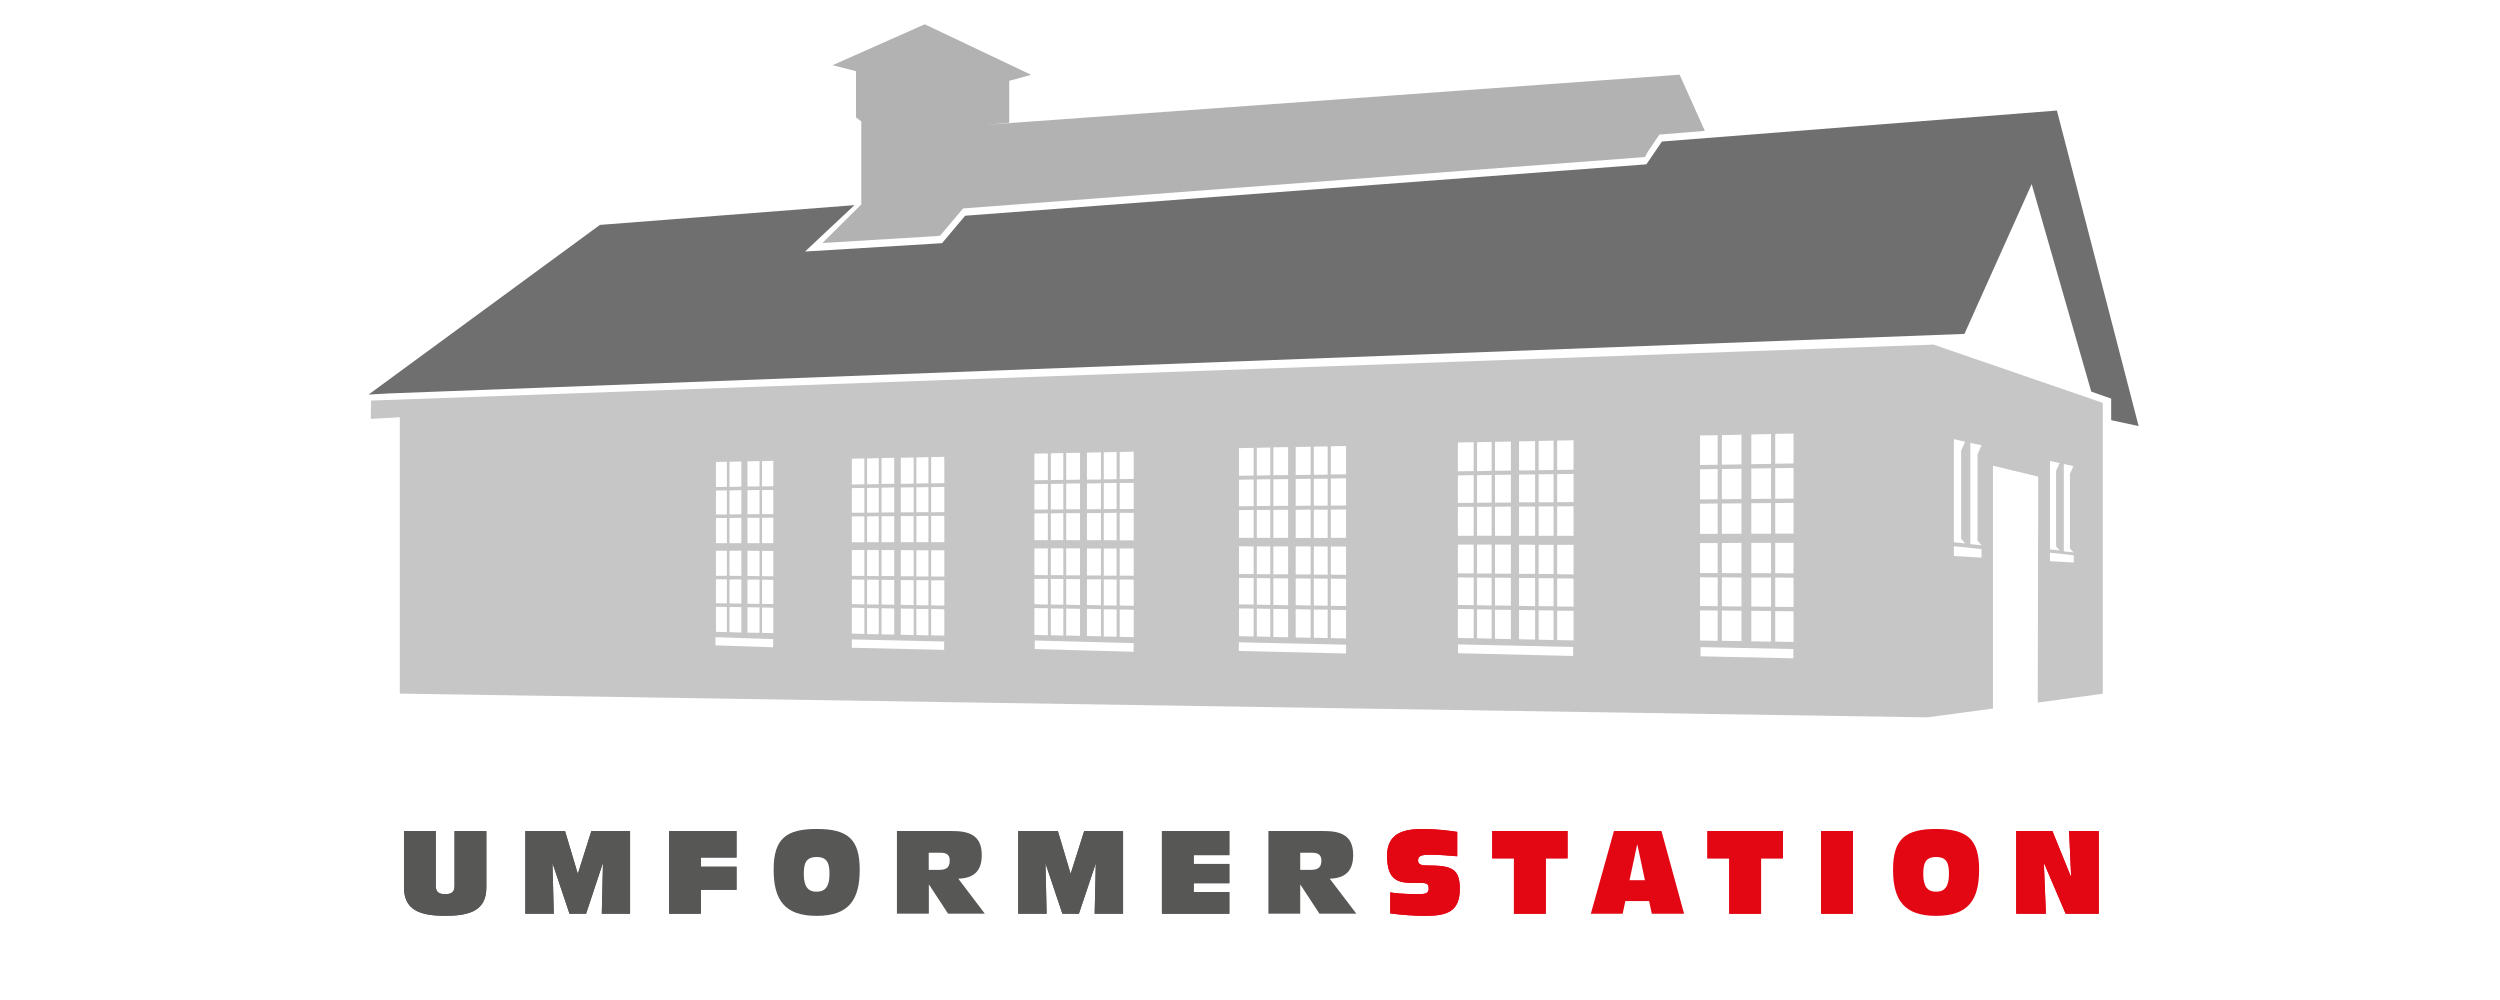
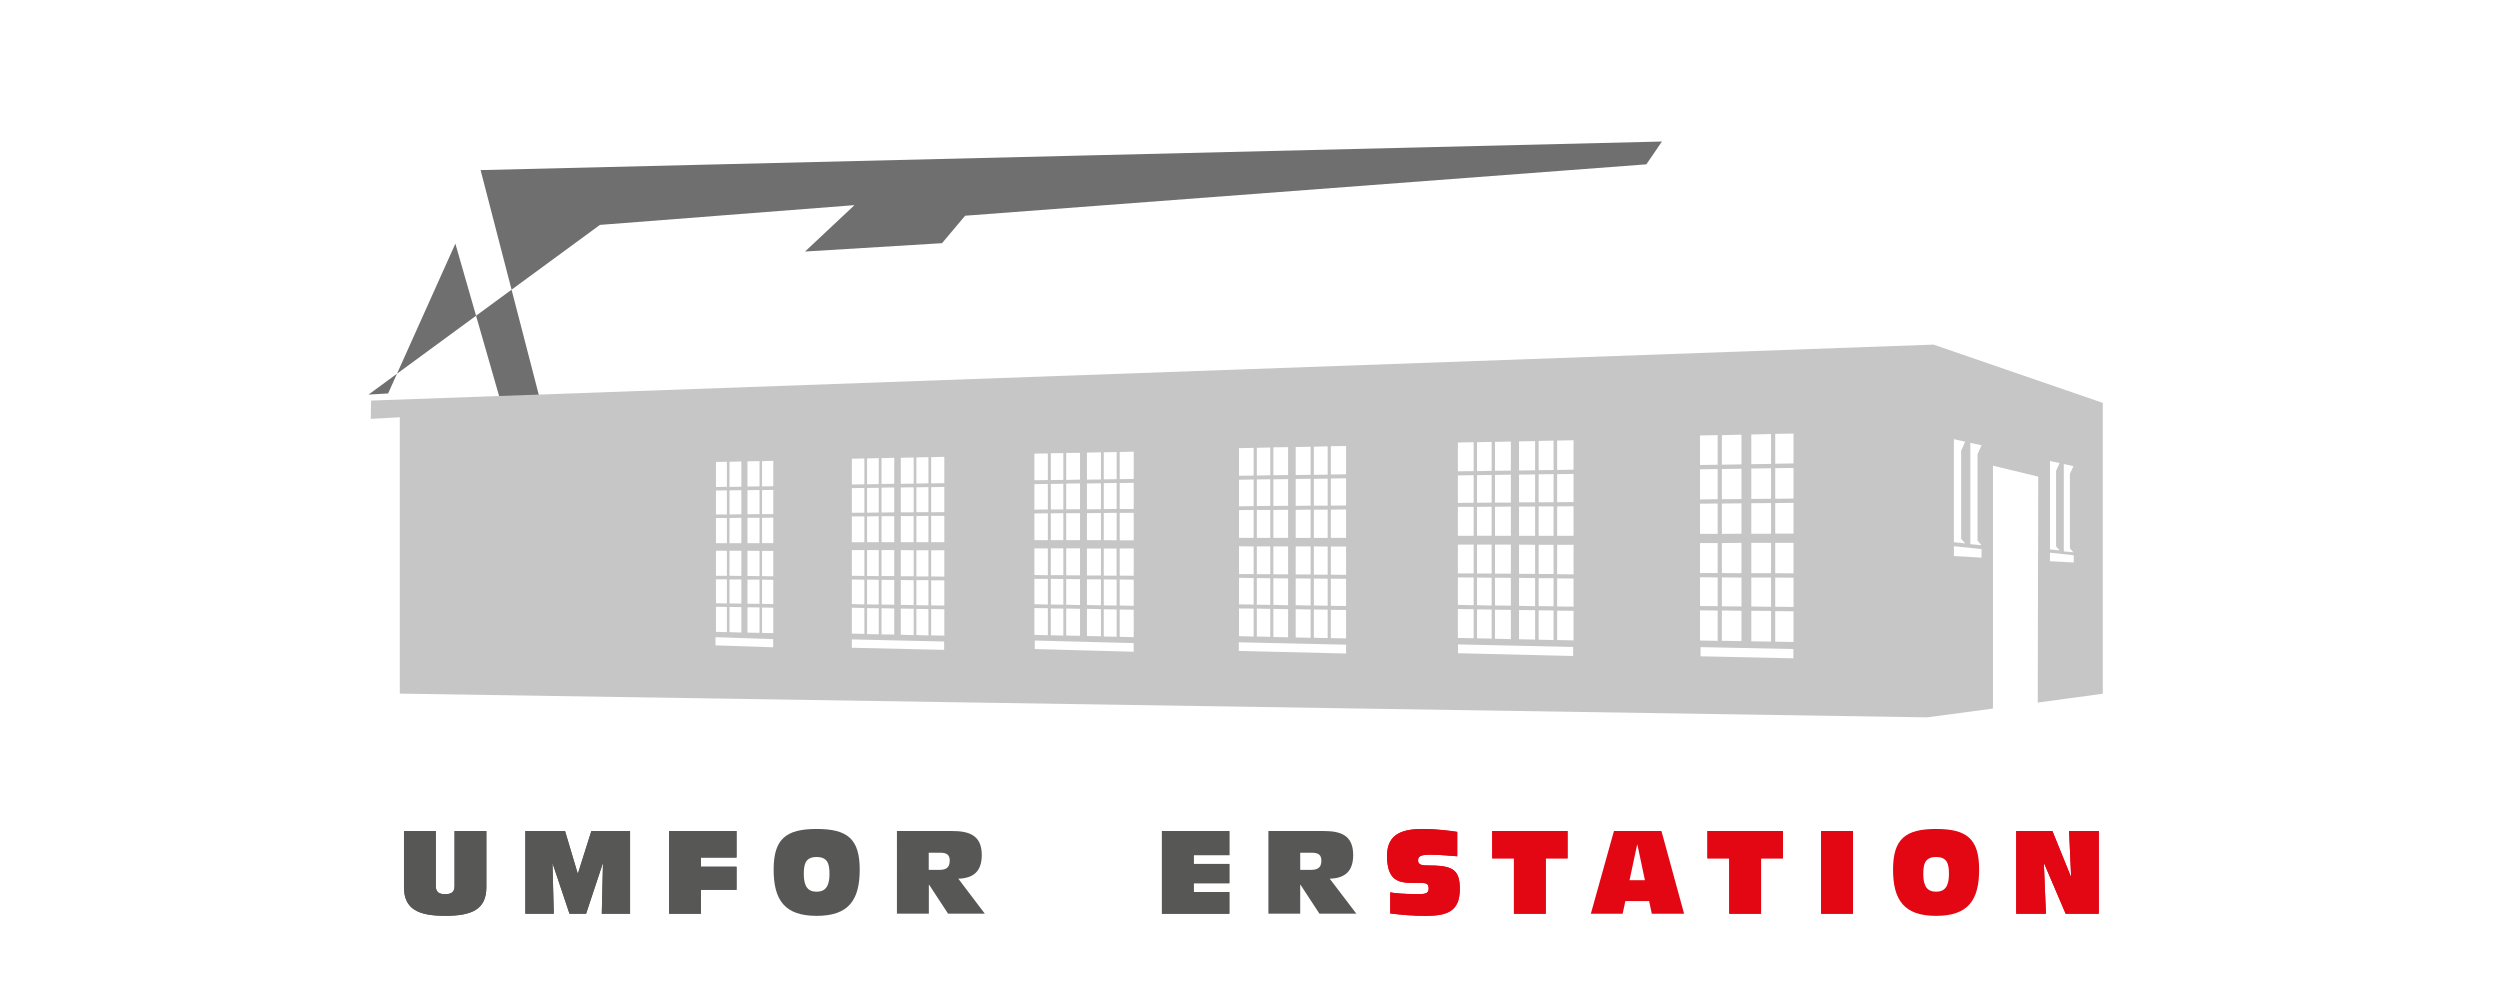
<svg xmlns="http://www.w3.org/2000/svg" version="1.1" id="Ebene_1" x="0px" y="0px" viewBox="0 0 425.2 170.08" style="enable-background:new 0 0 425.2 170.08;" xml:space="preserve">
  <style type="text/css">
	.st0{fill:#B2B2B2;}
	.st1{fill:#706F6F;}
	.st2{fill:#C6C6C6;}
	.st3{fill:#575756;}
	.st4{fill:#E30613;}
</style>
-   <polygon class="st0" points="141.6,11.09 145.59,12.1 145.59,19.97 146.49,20.65 146.49,34.77 139.88,41.33 159.38,40.15   159.9,40.07 163.81,35.45 279.77,26.71 280.29,25.76 282.23,22.89 289.96,22.26 285.67,12.7 284.47,12.79 235.64,16.32   167.55,21.23 171.65,20.87 171.65,13.74 175.39,12.73 157.28,4.13 " />
-   <path class="st1" d="M282.66,24.07c-0.71,1.07-2.65,3.88-2.65,3.88s-114.79,8.66-115.86,8.74c-0.57,0.68-3.93,4.67-3.93,4.67  l-23.3,1.42l8.41-7.89l-43.29,3.36L62.68,67.11l3.33-0.19l268.1-10.13l11.44-25.48l10.13,35.29l3.39,1.2v3.66l4.67,1.01l-13.9-53.67  L282.66,24.07z" />
+   <path class="st1" d="M282.66,24.07c-0.71,1.07-2.65,3.88-2.65,3.88s-114.79,8.66-115.86,8.74c-0.57,0.68-3.93,4.67-3.93,4.67  l-23.3,1.42l8.41-7.89l-43.29,3.36L62.68,67.11l3.33-0.19l11.44-25.48l10.13,35.29l3.39,1.2v3.66l4.67,1.01l-13.9-53.67  L282.66,24.07z" />
  <path class="st2" d="M289.23,111.62v-1.56l15.79,0.33v1.58L289.23,111.62z M247.98,111.1v-1.5l19.58,0.44v1.53L247.98,111.1z   M210.7,110.71v-1.47l18.24,0.41v1.5L210.7,110.71z M175.99,110.39v-1.45l16.82,0.44v1.47L175.99,110.39z M144.88,110.17v-1.42  l15.7,0.36v1.42L144.88,110.17z M121.69,109.76v-1.39l9.81,0.33v1.39L121.69,109.76z M301.93,109.13v-5.19l3.11,0.03v5.22  L301.93,109.13z M297.86,109.07v-5.19l3.36,0.03v5.22L297.86,109.07z M264.84,108.86v-5l2.79,0.03v5.03L264.84,108.86z   M292.86,108.99v-5.16l3.33,0.05v5.16L292.86,108.99z M261.69,108.8v-5l2.54,0.03v5.03L261.69,108.8z M289.14,108.94v-5.13l3,0.03  v5.16L289.14,108.94z M258.36,108.72v-4.97l2.73,0.03v5L258.36,108.72z M226.35,108.53v-4.81l2.59,0.03v4.83L226.35,108.53z   M254.27,108.64v-4.94l2.7,0.03v4.97L254.27,108.64z M190.44,108.31v-4.64l2.38,0.03v4.67L190.44,108.31z M223.46,108.47v-4.81  l2.35,0.03v4.83L223.46,108.47z M251.21,108.56v-4.92l2.49,0.03v4.94L251.21,108.56z M187.73,108.26v-4.64l2.19,0.03v4.64  L187.73,108.26z M220.37,108.42v-4.81l2.54,0.05v4.81L220.37,108.42z M158.37,108.06v-4.48l2.24,0.05v4.48L158.37,108.06z   M247.96,108.5v-4.92l2.68,0.03v4.94L247.96,108.5z M155.86,108.01v-4.45l2.05,0.03v4.48L155.86,108.01z M184.87,108.17v-4.62  l2.38,0.05v4.62L184.87,108.17z M216.57,108.34v-4.78l2.51,0.05v4.78L216.57,108.34z M153.21,107.96v-4.45l2.19,0.03v4.48  L153.21,107.96z M181.34,108.09v-4.59l2.35,0.05v4.59L181.34,108.09z M213.76,108.26v-4.75l2.29,0.05v4.75L213.76,108.26z   M178.72,108.04v-4.56l2.13,0.03v4.59L178.72,108.04z M210.73,108.2v-4.72l2.49,0.03v4.75L210.73,108.2z M149.93,107.9v-4.45  l2.16,0.05v4.42L149.93,107.9z M147.47,107.85v-4.42l1.99,0.03v4.42L147.47,107.85z M175.93,107.98v-4.56l2.29,0.03v4.59  L175.93,107.98z M144.88,107.76v-4.4l2.13,0.05v4.4L144.88,107.76z M129.61,107.65v-4.32l1.91,0.03v4.32L129.61,107.65z   M127.13,107.6v-4.32l2.05,0.03v4.32L127.13,107.6z M124.07,107.52v-4.29l2.02,0.03v4.32L124.07,107.52z M121.77,107.46v-4.26  l1.86,0.03v4.29L121.77,107.46z M158.37,102.96V98.7h2.24v4.29L158.37,102.96z M155.86,102.93v-4.26h2.05v4.29L155.86,102.93z   M153.21,102.88v-4.23l2.19,0.03v4.23L153.21,102.88z M149.93,102.82v-4.21l2.16,0.03v4.21L149.93,102.82z M127.13,102.68v-4.1h2.05  v4.12L127.13,102.68z M129.61,102.71v-4.12l1.91,0.03v4.12L129.61,102.71z M147.47,102.79v-4.21l1.99,0.03v4.21L147.47,102.79z   M124.07,102.63v-4.07h2.02v4.1L124.07,102.63z M144.88,102.74v-4.18l2.13,0.03v4.21L144.88,102.74z M190.44,102.98v-4.42l2.38,0.03  v4.45L190.44,102.98z M121.77,102.6v-4.07h1.86v4.1L121.77,102.6z M184.87,102.9v-4.37h2.38v4.42L184.87,102.9z M187.73,102.96  v-4.42l2.19,0.03v4.42L187.73,102.96z M181.34,102.85v-4.37l2.35,0.03v4.4L181.34,102.85z M175.93,102.77v-4.32h2.29v4.37  L175.93,102.77z M178.72,102.82v-4.37l2.13,0.03v4.37L178.72,102.82z M226.35,103.04v-4.62l2.59,0.03v4.62L226.35,103.04z   M223.46,102.98V98.4l2.35,0.03v4.59L223.46,102.98z M220.37,102.93v-4.56l2.54,0.03v4.59L220.37,102.93z M264.84,103.15v-4.78  l2.79,0.03v4.78L264.84,103.15z M216.57,102.88v-4.53l2.51,0.03v4.56L216.57,102.88z M261.69,103.09v-4.75h2.54v4.78L261.69,103.09z   M213.76,102.85v-4.53l2.29,0.03v4.53L213.76,102.85z M210.73,102.79v-4.51l2.49,0.03v4.51L210.73,102.79z M258.36,103.04v-4.75  l2.73,0.03v4.78L258.36,103.04z M254.27,102.98v-4.73l2.7,0.03v4.73L254.27,102.98z M251.21,102.93v-4.7l2.49,0.03v4.73  L251.21,102.93z M297.86,103.15v-4.92h3.36v4.97L297.86,103.15z M301.93,103.2v-4.97l3.11,0.03v4.97L301.93,103.2z M247.96,102.88  V98.2l2.68,0.03v4.7L247.96,102.88z M292.86,103.12V98.2l3.33,0.03v4.92L292.86,103.12z M289.14,103.07v-4.89l3,0.03v4.89  L289.14,103.07z M348.66,95.45V94l4.04,0.44v1.23L348.66,95.45z M129.61,97.99V93.7h1.91v4.32L129.61,97.99z M121.77,93.67h1.86  v4.26h-1.86V93.67z M124.07,97.93v-4.26h2.02v4.29L124.07,97.93z M127.13,97.96v-4.29l2.05,0.03v4.29L127.13,97.96z M155.86,93.59  h2.05v4.45h-2.05V93.59z M158.37,98.04v-4.45h2.24v4.48L158.37,98.04z M144.88,97.93v-4.37h2.13v4.4L144.88,97.93z M147.47,97.96  v-4.4h1.99v4.42L147.47,97.96z M149.93,93.56h2.16v4.42h-2.16V93.56z M153.21,93.56l2.19,0.03v4.42h-2.19V93.56z M184.87,93.29h2.38  v4.59h-2.38V93.29z M187.73,93.29h2.18v4.62h-2.18V93.29z M190.44,97.9v-4.62h2.38v4.64L190.44,97.9z M175.93,97.8v-4.53h2.29v4.56  L175.93,97.8z M178.72,93.26h2.13v4.56h-2.13V93.26z M181.34,93.26h2.35v4.59h-2.35V93.26z M226.35,97.74v-4.78h2.59v4.81  L226.35,97.74z M213.76,92.93h2.29v4.73h-2.29V92.93z M216.57,92.93h2.51v4.75h-2.51V92.93z M220.37,92.93h2.54v4.78h-2.54V92.93z   M223.46,92.93l2.35,0.03v4.78h-2.35V92.93z M210.73,92.91l2.49,0.03v4.7h-2.49V92.91z M332.32,94.57v-1.67l4.7,0.49v1.45  L332.32,94.57z M261.69,92.66h2.54v4.97h-2.54V92.66z M264.84,97.66v-5h2.79v5.03L264.84,97.66z M247.96,92.63h2.68v4.89h-2.68  V92.63z M251.21,92.63h2.49v4.92h-2.49V92.63z M254.27,92.63h2.7v4.94h-2.7V92.63z M258.36,92.63l2.73,0.03v4.94h-2.73V92.63z   M289.14,92.36h3v5.11h-3V92.36z M292.86,97.47v-5.11l3.33-0.03v5.16L292.86,97.47z M297.86,92.33h3.36v5.16h-3.36V92.33z   M301.93,97.49v-5.16h3.11v5.19L301.93,97.49z M121.77,88.1h1.86v4.29h-1.86V88.1z M124.07,88.1l2.02-0.03v4.32h-2.02V88.1z   M127.13,88.07h2.05v4.32h-2.05V88.07z M129.61,88.07l1.91-0.03v4.34h-1.91V88.07z M144.88,87.83h2.13v4.4h-2.13V87.83z   M147.47,87.83l1.99-0.03v4.42h-1.99V87.83z M149.93,87.8h2.16v4.42h-2.16V87.8z M153.21,87.77h2.18v4.45h-2.18V87.77z   M155.86,87.77l2.05-0.03v4.48h-2.05V87.77z M158.37,87.74h2.24v4.48h-2.24V87.74z M175.93,87.33l2.29-0.03v4.56h-2.29V87.33z   M178.72,87.31l2.13-0.03v4.59h-2.13V87.31z M181.34,87.28h2.35v4.59h-2.35V87.28z M184.87,87.28l2.38-0.03v4.62h-2.38V87.28z   M187.73,91.87v-4.62l2.19-0.03v4.67L187.73,91.87z M190.44,87.23h2.38v4.67h-2.38V87.23z M210.73,86.76l2.49-0.03v4.75h-2.49V86.76  z M213.76,86.73h2.29v4.75h-2.29V86.73z M216.57,86.73l2.51-0.03v4.78h-2.51V86.73z M220.37,86.71l2.54-0.03v4.81h-2.54V86.71z   M223.46,86.68h2.35v4.81h-2.35V86.68z M226.35,86.68l2.59-0.03v4.83h-2.59V86.68z M247.96,86.21h2.68v4.92h-2.68V86.21z   M251.21,86.21l2.49-0.03v4.94h-2.49V86.21z M254.27,86.19l2.7-0.03v4.97h-2.7V86.19z M258.36,86.16h2.73v4.97h-2.73V86.16z   M261.69,86.13h2.54v5h-2.54V86.13z M264.84,86.13l2.79-0.03v5.03h-2.79V86.13z M289.14,85.67l3-0.03v5.16h-3V85.67z M292.86,85.64  l3.33-0.03v5.16l-3.33,0.03V85.64z M297.86,85.59l3.36-0.03v5.22h-3.36V85.59z M301.93,85.56l3.11-0.03v5.22h-3.11V85.56z   M121.77,83.43l1.86-0.03v4.1h-1.86V83.43z M124.07,83.4l2.02-0.03v4.1l-2.02,0.03V83.4z M127.13,83.37l2.05-0.03v4.1l-2.05,0.03  V83.37z M129.61,83.35l1.91-0.03v4.12h-1.91V83.35z M144.88,83.02l2.13-0.03v4.21h-2.13V83.02z M147.47,82.99l1.99-0.03v4.21  l-1.99,0.03V82.99z M149.93,82.94l2.16-0.03v4.23l-2.16,0.03V82.94z M153.21,82.91l2.19-0.03v4.26h-2.19V82.91z M155.86,82.88  l2.05-0.03v4.26h-2.05V82.88z M158.37,82.86l2.24-0.05v4.29l-2.24,0.03V82.86z M175.93,82.34l2.29-0.03v4.34l-2.29,0.03V82.34z   M178.72,82.31l2.13-0.03v4.37h-2.13V82.31z M181.34,82.25l2.35-0.03v4.4h-2.35V82.25z M184.87,82.23l2.38-0.03v4.4l-2.38,0.03  V82.23z M187.73,82.17l2.19-0.03v4.42l-2.19,0.03V82.17z M190.44,82.15l2.38-0.03v4.45h-2.38V82.15z M210.73,81.6l2.49-0.05v4.53  l-2.49,0.03V81.6z M213.76,81.54l2.29-0.03v4.53l-2.29,0.03V81.54z M216.57,81.52l2.51-0.03v4.53l-2.51,0.03V81.52z M220.37,81.46  l2.54-0.03V86l-2.54,0.03V81.46z M223.46,81.44l2.35-0.03V86h-2.35V81.44z M226.35,81.38l2.59-0.03v4.62L226.35,86V81.38z   M247.96,80.86l2.68-0.05v4.7l-2.68,0.03V80.86z M251.21,80.81l2.49-0.03v4.7l-2.49,0.03V80.81z M254.27,80.78l2.7-0.05v4.75h-2.7  V80.78z M258.36,80.72l2.73-0.03v4.75h-2.73V80.72z M261.69,80.67l2.54-0.03v4.78h-2.54V80.67z M264.84,80.64l2.79-0.03v4.78  l-2.79,0.03V80.64z M289.14,79.82l3-0.05v5.13l-3,0.05V79.82z M292.86,79.77l3.33-0.05v5.16l-3.33,0.03V79.77z M297.86,79.69  l3.36-0.05v5.19l-3.36,0.03V79.69z M301.93,79.63l3.11-0.05v5.22l-3.11,0.03V79.63z M351.01,93.78V78.92l1.64,0.36l-0.6,1.31v12.67  l0.6,0.68L351.01,93.78z M121.77,78.57l1.86-0.03v4.26l-1.86,0.03V78.57z M124.07,78.54l2.02-0.05v4.29l-2.02,0.03V78.54z   M127.13,78.46l2.05-0.03v4.29l-2.05,0.03V78.46z M348.66,93.45V78.4l1.64,0.36l-0.6,1.31v12.86l0.6,0.68L348.66,93.45z   M129.61,78.43l1.91-0.05v4.32l-1.91,0.03V78.43z M144.88,78.02l2.13-0.05v4.4l-2.13,0.03V78.02z M147.47,77.97l1.99-0.05v4.42  l-1.99,0.03V77.97z M149.93,77.91l2.16-0.05v4.42l-2.16,0.03V77.91z M153.21,77.86l2.19-0.05v4.45l-2.19,0.03V77.86z M155.86,77.8  l2.05-0.05v4.45l-2.05,0.05V77.8z M158.37,77.75l2.24-0.05v4.48l-2.24,0.03V77.75z M175.93,77.15l2.29-0.03v4.53l-2.29,0.03V77.15z   M178.72,77.09l2.13-0.03v4.56l-2.13,0.03V77.09z M181.34,77.04l2.35-0.03v4.56l-2.35,0.05V77.04z M184.87,76.98l2.38-0.05v4.62  l-2.38,0.03V76.98z M187.73,76.93l2.19-0.05v4.62l-2.19,0.03V76.93z M190.44,76.87l2.38-0.05v4.64l-2.38,0.03V76.87z M210.73,76.22  l2.49-0.05v4.72l-2.49,0.03V76.22z M213.76,76.16l2.29-0.05v4.72l-2.29,0.05V76.16z M216.57,76.08l2.51-0.03v4.75l-2.51,0.03V76.08z   M220.37,76.03l2.54-0.05v4.78l-2.54,0.03V76.03z M223.46,75.97l2.35-0.05v4.81l-2.35,0.03V75.97z M226.35,75.89l2.59-0.03v4.81  l-2.59,0.03V75.89z M335.11,92.55V75.32l1.91,0.41l-0.68,1.53v14.69l0.68,0.79L335.11,92.55z M247.96,75.26l2.68-0.05v4.92  l-2.68,0.03V75.26z M251.21,75.21l2.49-0.05v4.92l-2.49,0.05V75.21z M254.27,75.15l2.7-0.05v4.94l-2.7,0.03V75.15z M258.36,75.07  l2.73-0.05v4.97l-2.73,0.03V75.07z M261.69,74.99l2.54-0.05v5l-2.54,0.03V74.99z M264.84,74.93l2.79-0.05v5l-2.79,0.05V74.93z   M332.32,92.22V74.69l1.91,0.44l-0.68,1.53v14.97l0.68,0.79L332.32,92.22z M289.14,74.06l3-0.05v5.03l-3,0.05V74.06z M292.86,74.01  l3.33-0.08v5.05l-3.33,0.05V74.01z M297.86,73.9l3.36-0.08v5.08l-3.36,0.05V73.9z M301.93,73.79l3.11-0.05v5.08l-3.11,0.05V73.79z   M63.11,68.13l-0.05,3.11L68,70.97v47l259.79,4.04l11.17-1.5V79.2l7.7,1.86l-0.08,38.43l11.06-1.5V68.52l-28.79-9.91L63.11,68.13z" />
  <g>
    <path class="st3" d="M136.71,148.66c0-1.72,0.3-2.9,2.18-2.9c1.88,0,2.19,1.17,2.19,2.9c0,2.1-0.71,3-2.19,3   C137.42,151.67,136.71,150.77,136.71,148.66 M131.58,147.9c0,5.22,1.91,7.87,7.32,7.87s7.32-2.65,7.32-7.87   c0-5.19-2.05-6.91-7.32-6.91C133.65,140.99,131.58,142.71,131.58,147.9" />
    <path class="st3" d="M152.53,141.34h9.37c2.76,0,5.08,0.6,5.08,4.07c0,2.65-1.26,3.96-3.99,4.04l4.51,5.95h-6.25l-3.22-4.92h-0.05   v4.92h-5.43V141.34z M157.96,145.03v2.92h1.69c1.04,0,1.88-0.19,1.88-1.58c0-0.9-0.41-1.34-1.61-1.34H157.96z" />
    <path class="st3" d="M77.31,150.71v-9.37h5.41v9.56c0,3.82-2.54,4.86-6.99,4.86c-4.45,0-7.02-1.04-7.02-4.86v-9.56h5.41v9.37   c0,1.17,0.76,1.37,1.61,1.37C76.54,152.08,77.31,151.89,77.31,150.71" />
    <polygon class="st3" points="98.29,148.58 100.58,141.34 107.16,141.34 107.16,155.41 102.35,155.41 102.55,146.94 102.49,146.94    99.68,155.41 96.86,155.41 94.02,146.94 93.97,146.94 94.19,155.41 89.35,155.41 89.35,141.34 96.1,141.34 98.26,148.58  " />
    <polygon class="st3" points="113.8,141.34 125.27,141.34 125.27,145.85 119.21,145.85 119.21,147.41 125.27,147.41 125.27,151.34    119.21,151.34 119.21,155.41 113.8,155.41  " />
-     <polygon class="st3" points="182.11,148.58 184.4,141.34 191.01,141.34 191.01,155.41 186.18,155.41 186.37,146.94 186.34,146.94    183.5,155.41 180.69,155.41 177.85,146.94 177.82,146.94 178.01,155.41 173.18,155.41 173.18,141.34 179.92,141.34 182.08,148.58     " />
    <polygon class="st3" points="197.62,141.34 209.09,141.34 209.09,145.44 203.03,145.44 203.03,146.94 209.09,146.94 209.09,150.22    203.03,150.22 203.03,151.72 209.09,151.72 209.09,155.41 197.62,155.41  " />
    <path class="st3" d="M221.14,145.03v2.92h1.69c1.07,0,1.91-0.19,1.91-1.58c0-0.9-0.44-1.34-1.64-1.34H221.14z M215.73,141.34h9.37   c2.76,0,5.05,0.6,5.05,4.07c0,2.65-1.26,3.96-3.99,4.04l4.53,5.95h-6.28l-3.22-4.92h-0.05v4.92h-5.41V141.34z" />
    <polygon class="st4" points="253.8,141.34 266.61,141.34 266.61,145.99 262.9,145.99 262.9,155.41 257.49,155.41 257.49,145.99    253.8,145.99  " />
    <polygon class="st4" points="290.4,141.34 303.24,141.34 303.24,145.99 299.52,145.99 299.52,155.41 294.11,155.41 294.11,145.99    290.4,145.99  " />
    <rect x="309.74" y="141.34" class="st4" width="5.41" height="14.07" />
    <polygon class="st4" points="352.26,149.13 351.91,141.34 356.96,141.34 356.96,155.41 351.33,155.41 347.65,146.81 347.62,146.81    347.97,155.41 342.92,155.41 342.92,141.34 349.07,141.34 352.23,149.13  " />
    <path class="st4" d="M235.91,145.55c0-4.01,3.06-4.56,6.23-4.56c2.05,0,4.48,0.3,5.71,0.49v4.15c-1.34-0.08-2.76-0.27-4.56-0.27   c-1.64,0-2.1,0.25-2.1,0.98c0,0.52,0.27,0.85,1.47,0.85c4.26,0,5.63,0.52,5.63,4.01c0,4.01-2.43,4.56-5.93,4.56   c-1.94,0-3.96-0.16-5.9-0.41v-3.58c0.66,0.11,1.88,0.3,4.89,0.3c1.12,0,1.64-0.16,1.64-0.93c0-0.79-0.25-0.98-1.42-0.98h-1.23   C237.8,150.17,235.91,149.73,235.91,145.55" />
    <path class="st3" d="M77.31,141.34v9.37c0,1.17-0.76,1.37-1.58,1.37c-0.85,0-1.61-0.19-1.61-1.37v-9.37h-5.41v9.56   c0,3.82,2.57,4.86,7.02,4.86c4.45,0,6.99-1.04,6.99-4.86v-9.56H77.31z" />
    <path class="st4" d="M235.91,145.55c0,4.18,1.88,4.62,4.42,4.62h1.23c1.17,0,1.42,0.19,1.42,0.98c0,0.76-0.52,0.93-1.64,0.93   c-3,0-4.23-0.19-4.89-0.3v3.58c1.94,0.25,3.96,0.41,5.9,0.41c3.5,0,5.93-0.55,5.93-4.56c0-3.5-1.37-4.01-5.63-4.01   c-1.2,0-1.47-0.33-1.47-0.85c0-0.74,0.46-0.98,2.1-0.98c1.8,0,3.22,0.19,4.56,0.27v-4.15c-1.23-0.19-3.66-0.49-5.71-0.49   C238.97,140.99,235.91,141.54,235.91,145.55" />
    <polygon class="st3" points="100.58,141.34 98.29,148.58 98.26,148.58 96.1,141.34 89.35,141.34 89.35,155.41 94.19,155.41    93.97,146.94 94.02,146.94 96.86,155.41 99.68,155.41 102.49,146.94 102.55,146.94 102.35,155.41 107.16,155.41 107.16,141.34  " />
    <polygon class="st3" points="113.8,141.34 113.8,155.41 119.21,155.41 119.21,151.34 125.27,151.34 125.27,147.41 119.21,147.41    119.21,145.85 125.27,145.85 125.27,141.34  " />
-     <polygon class="st3" points="184.4,141.34 182.11,148.58 182.08,148.58 179.92,141.34 173.18,141.34 173.18,155.41 178.01,155.41    177.82,146.94 177.85,146.94 180.69,155.41 183.5,155.41 186.34,146.94 186.37,146.94 186.18,155.41 191.01,155.41 191.01,141.34     " />
    <polygon class="st3" points="197.62,141.34 197.62,155.41 209.09,155.41 209.09,151.72 203.03,151.72 203.03,150.22 209.09,150.22    209.09,146.94 203.03,146.94 203.03,145.44 209.09,145.44 209.09,141.34  " />
    <polygon class="st4" points="253.8,141.34 253.8,145.99 257.49,145.99 257.49,155.41 262.9,155.41 262.9,145.99 266.61,145.99    266.61,141.34  " />
    <path class="st4" d="M278.44,143.67h0.05l1.28,6.04h-2.62L278.44,143.67z M274.5,141.34l-3.93,14.07h5.41l0.46-2.16h4.04l0.46,2.16   h5.49l-3.85-14.07H274.5z" />
    <polygon class="st4" points="290.4,141.34 290.4,145.99 294.11,145.99 294.11,155.41 299.52,155.41 299.52,145.99 303.24,145.99    303.24,141.34  " />
    <rect x="309.74" y="141.34" class="st4" width="5.41" height="14.07" />
    <polygon class="st4" points="351.91,141.34 352.26,149.13 352.23,149.13 349.07,141.34 342.92,141.34 342.92,155.41 347.97,155.41    347.62,146.81 347.65,146.81 351.33,155.41 356.96,155.41 356.96,141.34  " />
    <path class="st4" d="M327.11,148.66c0-1.72,0.3-2.9,2.19-2.9c1.88,0,2.18,1.17,2.18,2.9c0,2.1-0.71,3-2.18,3   C327.82,151.67,327.11,150.77,327.11,148.66 M321.97,147.9c0,5.22,1.91,7.87,7.32,7.87c5.44,0,7.32-2.65,7.32-7.87   c0-5.19-2.05-6.91-7.32-6.91C324.05,140.99,321.97,142.71,321.97,147.9" />
  </g>
</svg>